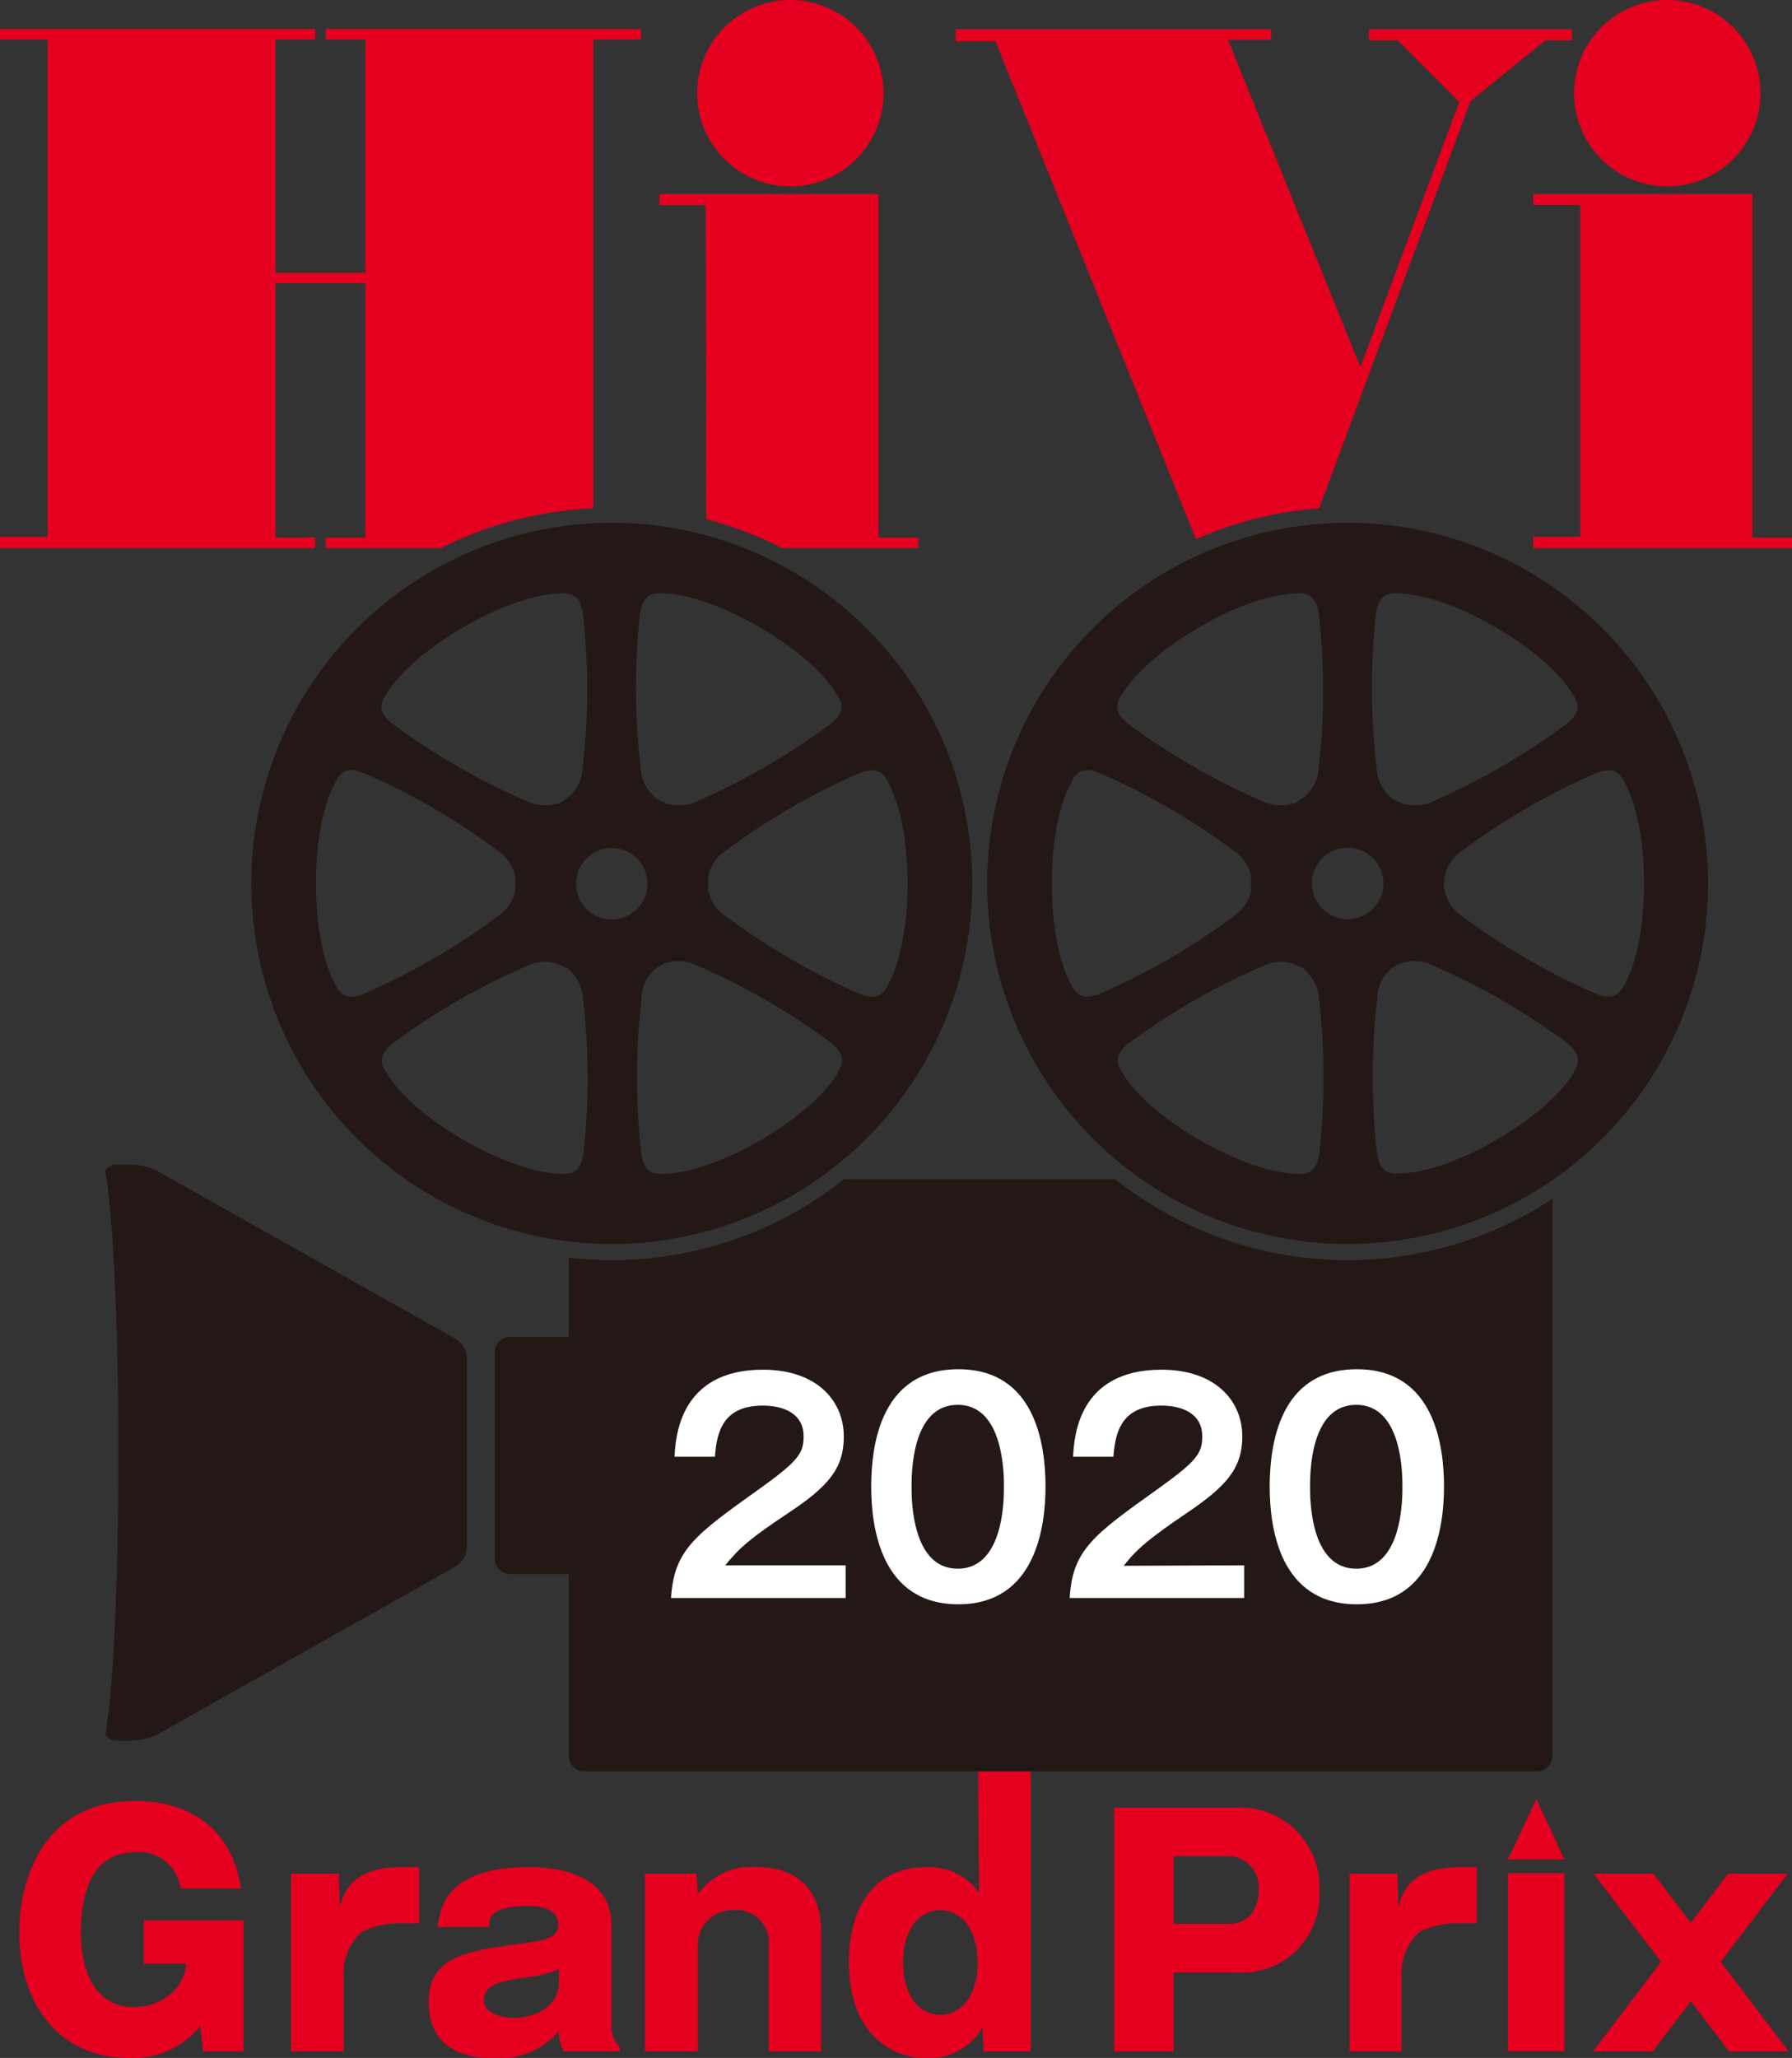
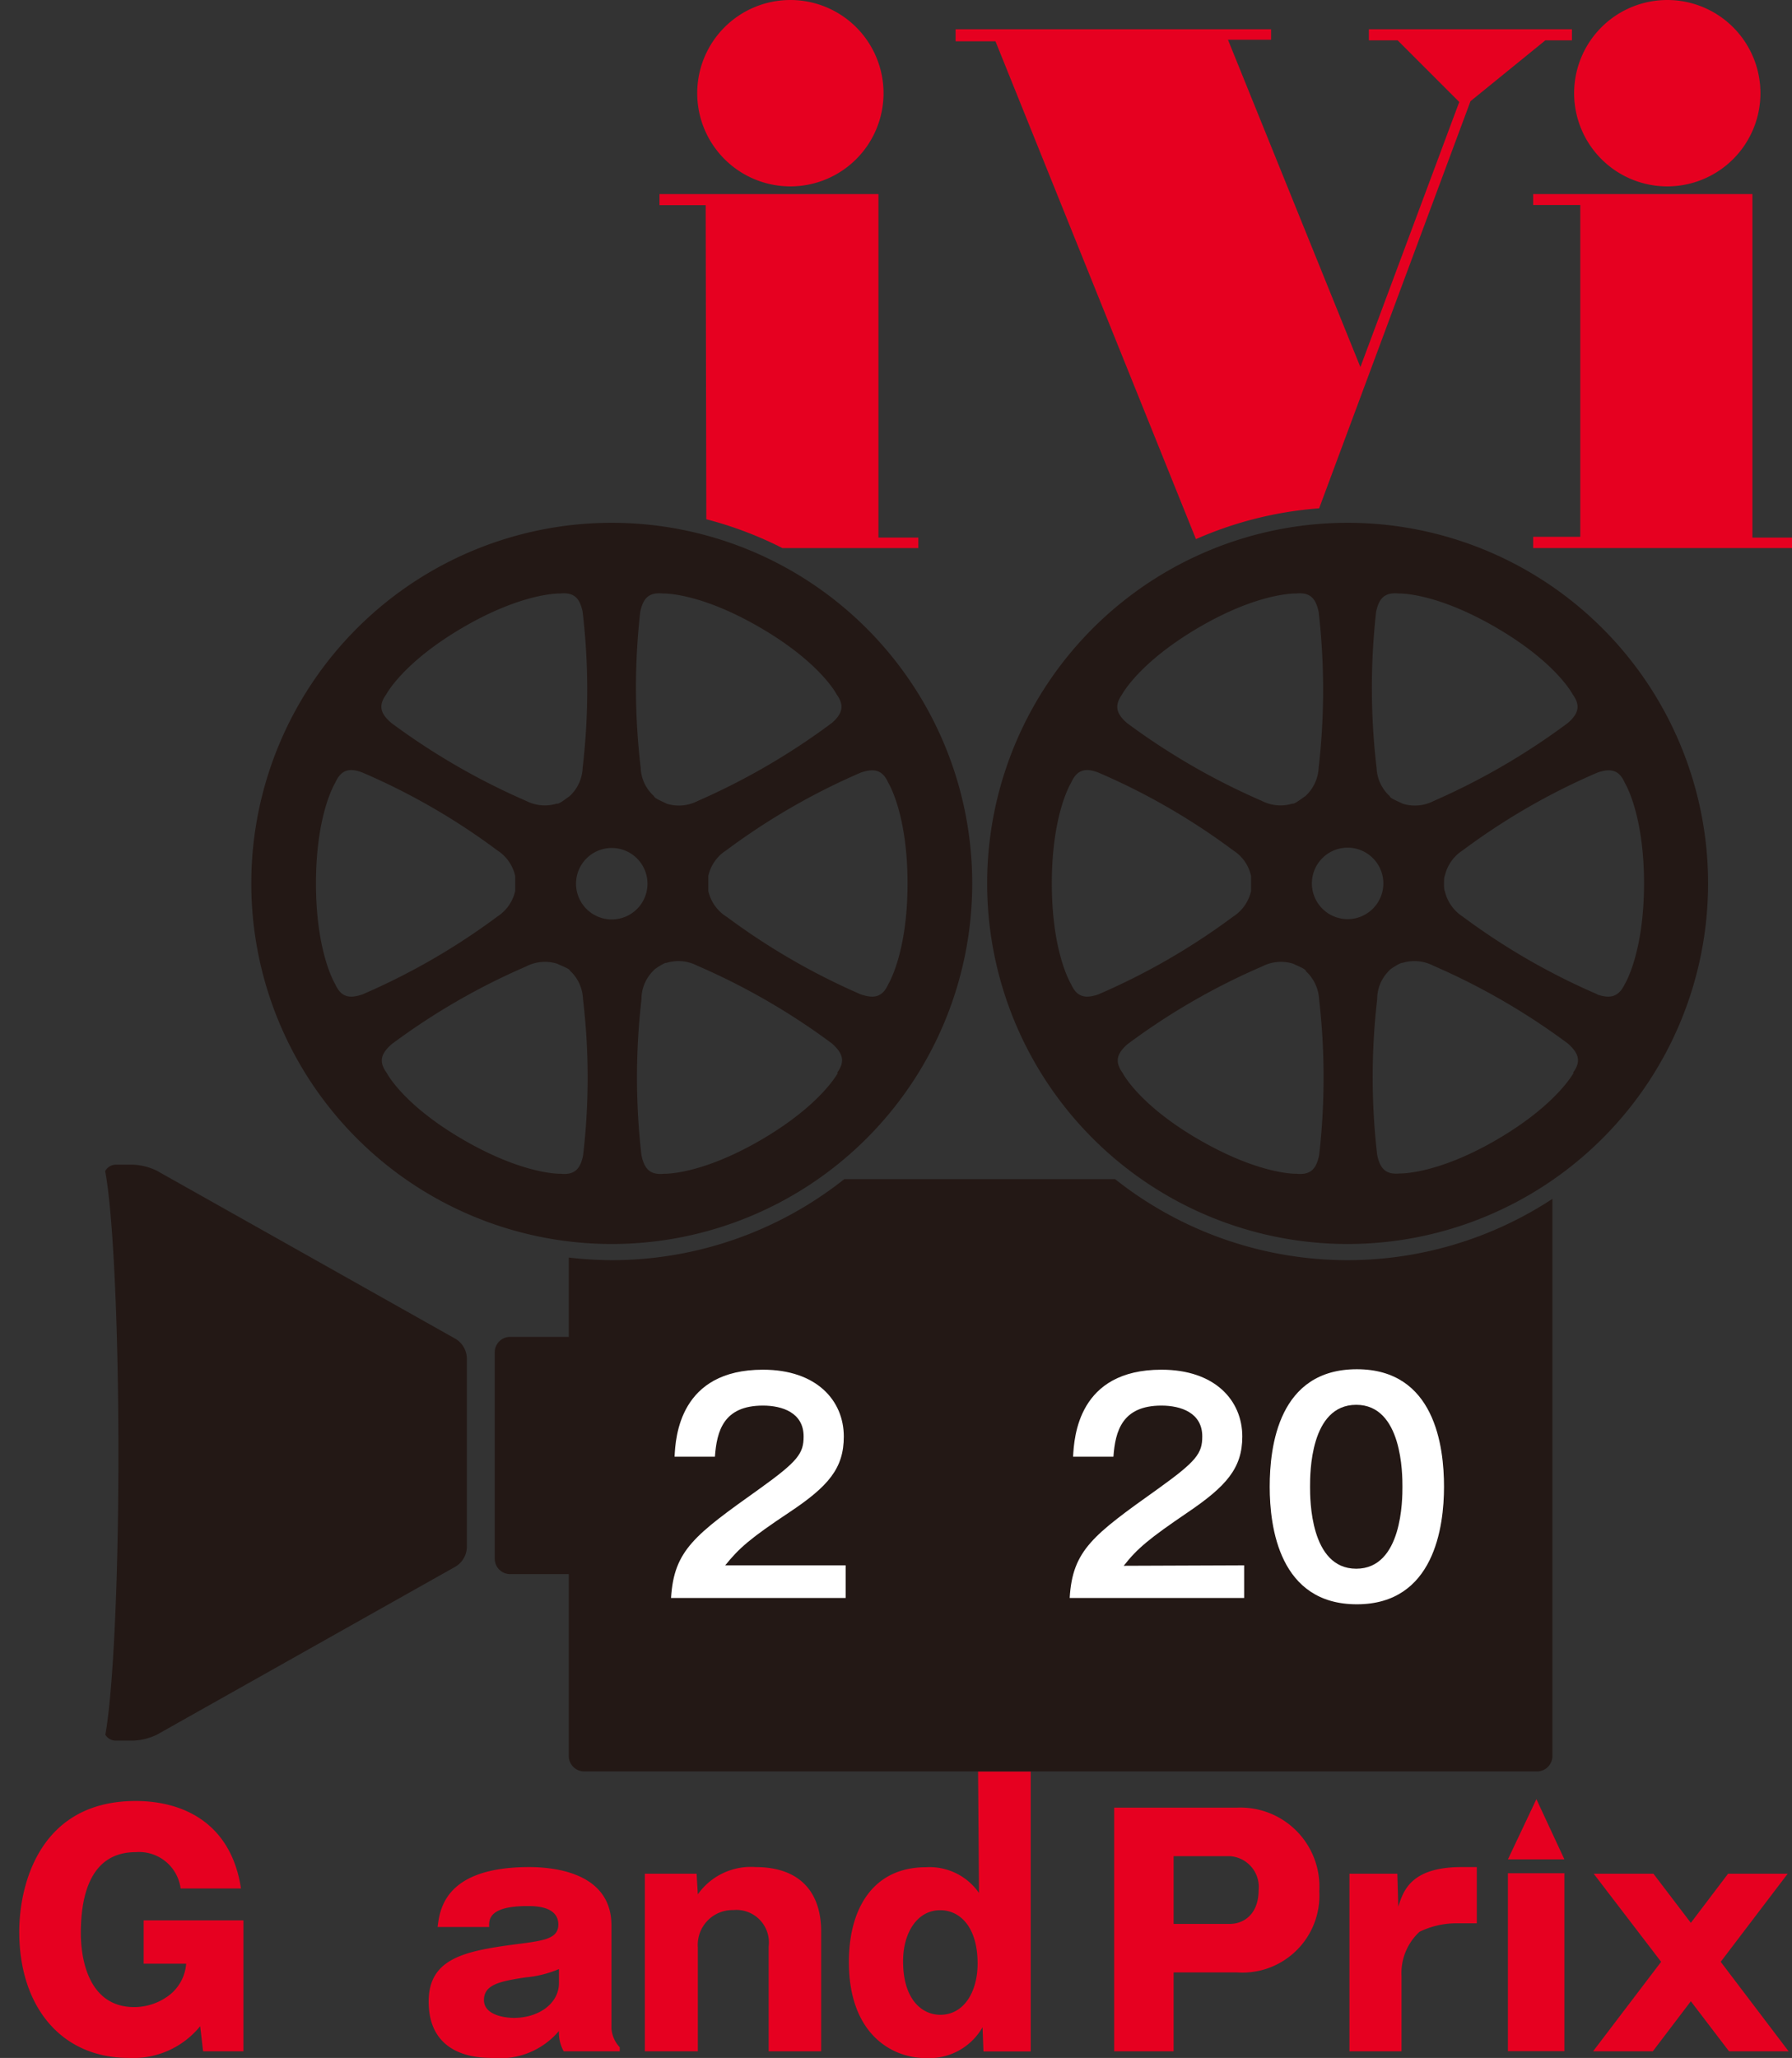
<svg xmlns="http://www.w3.org/2000/svg" id="レイヤー_1" data-name="レイヤー 1" viewBox="0 0 116.38 133.6">
  <rect x="0" y="0" width="116.38" height="133.6" fill="#333333" stroke="none" />
  <defs>
    <style>.cls-1{fill:#e60020;}.cls-2{fill:#231815;}.cls-3{fill:#fff;}</style>
  </defs>
  <title>icon_HiVi_GrandPrix_logo_2020</title>
  <path class="cls-1" d="M11.73,122.6a2.72,2.72,0,0,0-2.91-2.36c-2.93,0-3.57,2.78-3.57,5.25,0,1.87.59,4.81,3.47,4.81a3.76,3.76,0,0,0,2.13-.67,2.85,2.85,0,0,0,1.24-2.15H9.33v-2.81h6.48v8.5H13.19L13,131.54a5.6,5.6,0,0,1-4.63,2.06c-4.44,0-7.12-3.38-7.12-8.19,0-3,1.29-8.49,7.56-8.49,3.16,0,6.21,1.49,6.84,5.68Z" />
-   <path class="cls-1" d="M22,121.64l.06,2.14c.33-1,.81-2.57,4.1-2.57h1.06v3.65H26a5.5,5.5,0,0,0-2.51.55,3.65,3.65,0,0,0-1.17,2.88v4.88H18.9V121.64Z" />
  <path class="cls-1" d="M36.61,133.17a2.5,2.5,0,0,1-.31-1.32A5,5,0,0,1,32,133.6c-.79,0-4.16,0-4.16-3.66,0-2.81,2.34-3.28,5.67-3.72,1.81-.23,2.75-.35,2.75-1.28,0-1.2-1.52-1.2-2-1.2-2.53,0-2.51.89-2.49,1.36H28.42c.14-1.14.47-3.89,5.95-3.89,1.55,0,5.34.33,5.34,3.79v6.69a2,2,0,0,0,.54,1.22v.26Zm-.31-5.34a7.1,7.1,0,0,1-2.16.54c-1.63.25-2.71.45-2.71,1.47S32.89,131,33.37,131c1.63,0,2.93-.94,2.93-2.26Z" />
  <path class="cls-1" d="M45.24,121.64l.08,1.34a4.21,4.21,0,0,1,3.75-1.77c2.86,0,4.26,1.61,4.26,4.19v7.77H49.92v-6.81A2.11,2.11,0,0,0,47.63,124a2.26,2.26,0,0,0-2.31,2.42v6.75H41.88V121.64Z" />
  <path class="cls-1" d="M63.52,115h3.42v18.18H63.87l-.06-1.57a4,4,0,0,1-3.68,2c-2.22,0-5-1.57-5-6.24,0-3.52,1.61-6.15,5-6.15a3.91,3.91,0,0,1,3.45,1.67Zm-4.87,12.33c0,2.46,1.21,3.47,2.42,3.47,1.51,0,2.42-1.46,2.42-3.33,0-2.4-1.17-3.46-2.42-3.46C59.58,124,58.65,125.46,58.65,127.32Z" />
  <path class="cls-1" d="M72.36,117.35h8a5.13,5.13,0,0,1,5.32,5.43,5,5,0,0,1-5.32,5.27H76.22v5.12H72.36Zm3.86,7.55h3.63c1,0,1.89-.7,1.89-2.2a2,2,0,0,0-1.89-2.2H76.22Z" />
  <path class="cls-1" d="M90.75,121.64l.06,2.14c.32-1,.8-2.57,4.1-2.57h1v3.65h-1.2a5.51,5.51,0,0,0-2.52.55,3.65,3.65,0,0,0-1.17,2.88v4.88H87.64V121.64Z" />
  <path class="cls-1" d="M109.81,124.83l2.42-3.19h3.87l-4.35,5.72,4.41,5.81h-3.87l-2.48-3.25-2.47,3.25h-3.88l4.42-5.81-4.38-5.72h3.88Z" />
  <path class="cls-1" d="M51.38,12.1a6.05,6.05,0,1,1,6-6A6.05,6.05,0,0,1,51.38,12.1Z" />
  <path class="cls-1" d="M108.33,12.1a6.05,6.05,0,1,1,6-6A6.05,6.05,0,0,1,108.33,12.1Z" />
  <polygon class="cls-1" points="99.57 12.6 99.57 13.31 102.63 13.31 102.63 34.85 99.57 34.85 99.57 35.58 116.38 35.58 116.38 34.9 113.81 34.9 113.81 12.6 99.57 12.6" />
  <path class="cls-2" d="M87.52,33.94a23.41,23.41,0,1,0,23.41,23.41A23.41,23.41,0,0,0,87.52,33.94Zm1.85,5.78c.19-.89.56-1.28,1.47-1.19,0,0,2.34-.1,6.29,2.19s5,4.35,5,4.35c.54.74.38,1.26-.3,1.86A44.41,44.41,0,0,1,93.11,52a2.67,2.67,0,0,1-2,.18s0,0-.45-.21-.4-.28-.4-.28a2.63,2.63,0,0,1-.86-1.84A44.48,44.48,0,0,1,89.37,39.72ZM72.88,45.07s1.09-2.07,5-4.35,6.29-2.19,6.29-2.19c.91-.09,1.28.3,1.47,1.2a44.39,44.39,0,0,1,0,10.11,2.67,2.67,0,0,1-.86,1.84s0,0-.4.28-.44.21-.44.21a2.66,2.66,0,0,1-2-.18,44.2,44.2,0,0,1-8.76-5.06C72.5,46.33,72.35,45.81,72.88,45.07ZM69.56,63.89s-1.25-2-1.25-6.54,1.25-6.53,1.25-6.53c.37-.83.9-1,1.76-.67a43,43,0,0,1,8.76,5.05,2.64,2.64,0,0,1,1.17,1.67s0,0,0,.48,0,.49,0,.49a2.66,2.66,0,0,1-1.17,1.67,43.49,43.49,0,0,1-8.76,5.05C70.46,64.85,69.93,64.72,69.56,63.89ZM85.67,75c-.19.9-.56,1.29-1.47,1.2,0,0-2.33.09-6.29-2.19s-5-4.35-5-4.35c-.53-.74-.38-1.25.3-1.86a43.24,43.24,0,0,1,8.76-5.06,2.66,2.66,0,0,1,2-.18s0,0,.44.2.4.29.4.29a2.67,2.67,0,0,1,.86,1.84A44.39,44.39,0,0,1,85.67,75ZM85.2,57.35a2.32,2.32,0,1,1,2.32,2.32A2.32,2.32,0,0,1,85.2,57.35Zm17,12.29s-1.08,2.07-5,4.35-6.29,2.19-6.29,2.19c-.91.09-1.28-.3-1.47-1.2a43.83,43.83,0,0,1,0-10.11A2.58,2.58,0,0,1,90.23,63s0-.05.4-.29.45-.2.45-.2a2.67,2.67,0,0,1,2,.18,43.92,43.92,0,0,1,8.75,5.06C102.54,68.39,102.7,68.9,102.16,69.64Zm1.56-5.08A43.49,43.49,0,0,1,95,59.51a2.7,2.7,0,0,1-1.17-1.67s-.05,0-.05-.49.05-.48.05-.48A2.68,2.68,0,0,1,95,55.2a43,43,0,0,1,8.76-5.05c.86-.29,1.4-.16,1.76.67,0,0,1.25,2,1.25,6.53s-1.25,6.54-1.25,6.54C105.12,64.72,104.58,64.85,103.72,64.56Z" />
  <path class="cls-1" d="M77.67,35a24.32,24.32,0,0,1,8-2L95.5,6.57l4.86-3.95h1.73V1.9H88.9v.72h1.87l4,4L88.35,23.83,79.75,2.58l2.8,0V1.9H62.06v.78l2.59,0Z" />
  <path class="cls-2" d="M87.53,81.81a24.32,24.32,0,0,1-15.11-5.26H54.83a24.32,24.32,0,0,1-15.1,5.26,25.49,25.49,0,0,1-2.79-.17v5.15H33.13a1,1,0,0,0-1,1v13.4a1,1,0,0,0,1,1h3.81V114a1,1,0,0,0,1,1H99.82a1,1,0,0,0,1-1V77.83A24.26,24.26,0,0,1,87.53,81.81Z" />
  <path class="cls-2" d="M39.73,33.94A23.41,23.41,0,1,0,63.14,57.35,23.41,23.41,0,0,0,39.73,33.94Zm1.85,5.78c.19-.89.56-1.28,1.47-1.19,0,0,2.33-.1,6.28,2.19s5,4.35,5,4.35c.53.74.38,1.26-.3,1.86A44.2,44.2,0,0,1,45.31,52a2.66,2.66,0,0,1-2,.18s0,0-.44-.21-.39-.28-.39-.28a2.59,2.59,0,0,1-.87-1.84A43.91,43.91,0,0,1,41.58,39.72ZM25.09,45.07s1.08-2.07,5-4.35,6.29-2.19,6.29-2.19c.9-.09,1.28.3,1.46,1.2a43.27,43.27,0,0,1,0,10.11A2.63,2.63,0,0,1,37,51.68s0,0-.39.28-.45.21-.45.21a2.66,2.66,0,0,1-2-.18,44.41,44.41,0,0,1-8.75-5.06C24.71,46.33,24.55,45.81,25.09,45.07ZM21.77,63.89s-1.25-2-1.25-6.54,1.25-6.53,1.25-6.53c.37-.83.89-1,1.76-.67a43,43,0,0,1,8.76,5.05,2.68,2.68,0,0,1,1.17,1.67s0,0,0,.48,0,.49,0,.49a2.7,2.7,0,0,1-1.17,1.67,43.49,43.49,0,0,1-8.76,5.05C22.66,64.85,22.14,64.72,21.77,63.89ZM37.87,75c-.18.9-.56,1.29-1.46,1.2,0,0-2.34.09-6.29-2.19s-5-4.35-5-4.35c-.54-.74-.38-1.25.3-1.86a43.44,43.44,0,0,1,8.75-5.06,2.66,2.66,0,0,1,2-.18s0,0,.45.2S37,63,37,63a2.63,2.63,0,0,1,.86,1.84A43.28,43.28,0,0,1,37.87,75Zm-.46-17.63a2.32,2.32,0,1,1,2.32,2.32A2.32,2.32,0,0,1,37.41,57.35Zm17,12.29s-1.08,2.07-5,4.35-6.28,2.19-6.28,2.19c-.91.09-1.28-.3-1.47-1.2a43.83,43.83,0,0,1,0-10.11A2.59,2.59,0,0,1,42.45,63s0-.05.39-.29.44-.2.44-.2a2.66,2.66,0,0,1,2,.18,43.72,43.72,0,0,1,8.76,5.06C54.75,68.39,54.9,68.9,54.37,69.64Zm1.55-5.08a43.7,43.7,0,0,1-8.75-5.05A2.66,2.66,0,0,1,46,57.84s0,0,0-.49,0-.48,0-.48a2.64,2.64,0,0,1,1.17-1.67,43.22,43.22,0,0,1,8.75-5.05c.87-.29,1.4-.16,1.77.67,0,0,1.25,2,1.25,6.53s-1.25,6.54-1.25,6.54C57.32,64.72,56.79,64.85,55.92,64.56Z" />
  <path class="cls-2" d="M29.59,86.92,10.18,76a3.93,3.93,0,0,0-1.52-.39H7.5a.79.79,0,0,0-.67.42c.5,2.61.86,9.83.86,18.35s-.36,15.55-.85,18.24a.8.8,0,0,0,.66.38H8.66a3.92,3.92,0,0,0,1.52-.38L29.59,101.7a1.52,1.52,0,0,0,.73-1.25V88.17A1.52,1.52,0,0,0,29.59,86.92Z" />
  <path class="cls-1" d="M101.6,120.71H97.93l1.85-3.91Zm0,12.45H97.93V121.61h3.67Z" />
  <path class="cls-1" d="M45.87,33.71a24.44,24.44,0,0,1,4.94,1.87h8.83V34.9H57.05V12.6H42.83v.72h3Z" />
-   <path class="cls-1" d="M20.47,34.9H17.89V18.39h5.84V34.9H21.16v.68h7.48A24.24,24.24,0,0,1,38.53,33V2.57h3.09V1.88H21.16v.69h2.57V17.7H17.89V2.57h2.58V1.88H0v.69H3.1V34.85H0v.73H20.47Z" />
  <path class="cls-3" d="M54.92,101.62v2.12H43.58c.19-3.11,1.54-4.09,5.75-7.09,2.51-1.8,2.86-2.3,2.86-3.4,0-1.54-1.39-2-2.64-2-2.56,0-3,1.65-3.12,3.32H43.81c.06-1.27.32-5.65,5.74-5.65,3.48,0,5.25,2,5.25,4.34,0,2.06-1,3.23-3.54,4.92S48,100.5,47.1,101.62Z" />
-   <path class="cls-3" d="M67.9,96.52c0,2.58-.63,7.63-5.66,7.63s-5.66-5-5.66-7.63.58-7.63,5.66-7.63S67.9,93.93,67.9,96.52Zm-8.7,0c0,.79,0,5.32,3,5.32s3-4.53,3-5.32,0-5.32-3-5.32S59.2,95.66,59.2,96.52Z" />
  <path class="cls-3" d="M80.8,101.62v2.12H69.47c.18-3.11,1.53-4.09,5.74-7.09,2.51-1.8,2.87-2.3,2.87-3.4,0-1.54-1.4-2-2.65-2-2.55,0-3,1.65-3.12,3.32H69.69c.07-1.27.32-5.65,5.74-5.65,3.48,0,5.25,2,5.25,4.34,0,2.06-1.05,3.23-3.54,4.92s-3.29,2.35-4.16,3.47Z" />
  <path class="cls-3" d="M93.78,96.52c0,2.58-.63,7.63-5.66,7.63s-5.66-5-5.66-7.63.58-7.63,5.66-7.63S93.78,93.93,93.78,96.52Zm-8.7,0c0,.79,0,5.32,3,5.32s3-4.53,3-5.32,0-5.32-3-5.32S85.08,95.66,85.08,96.52Z" />
</svg>